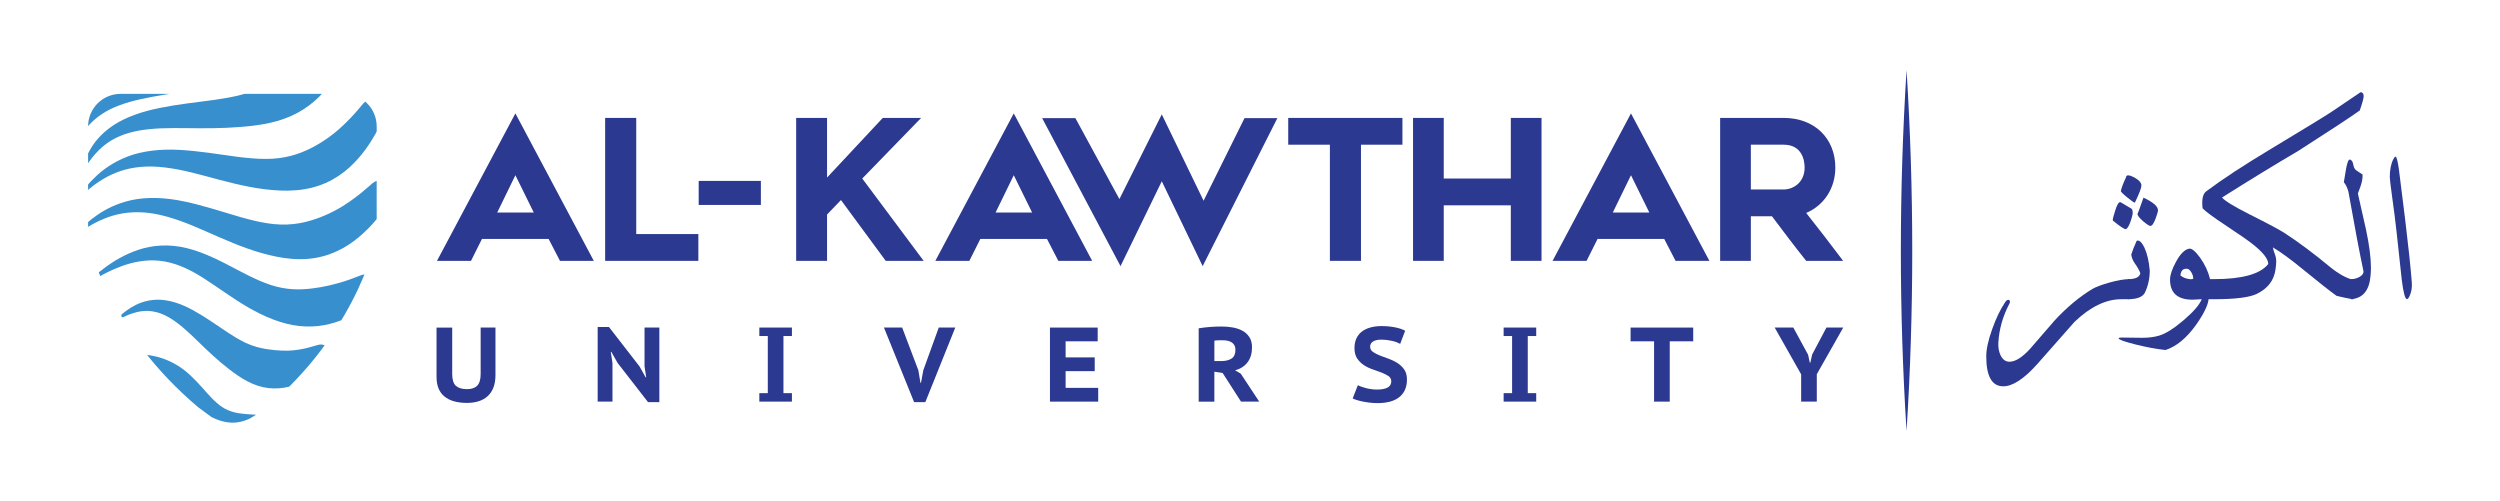
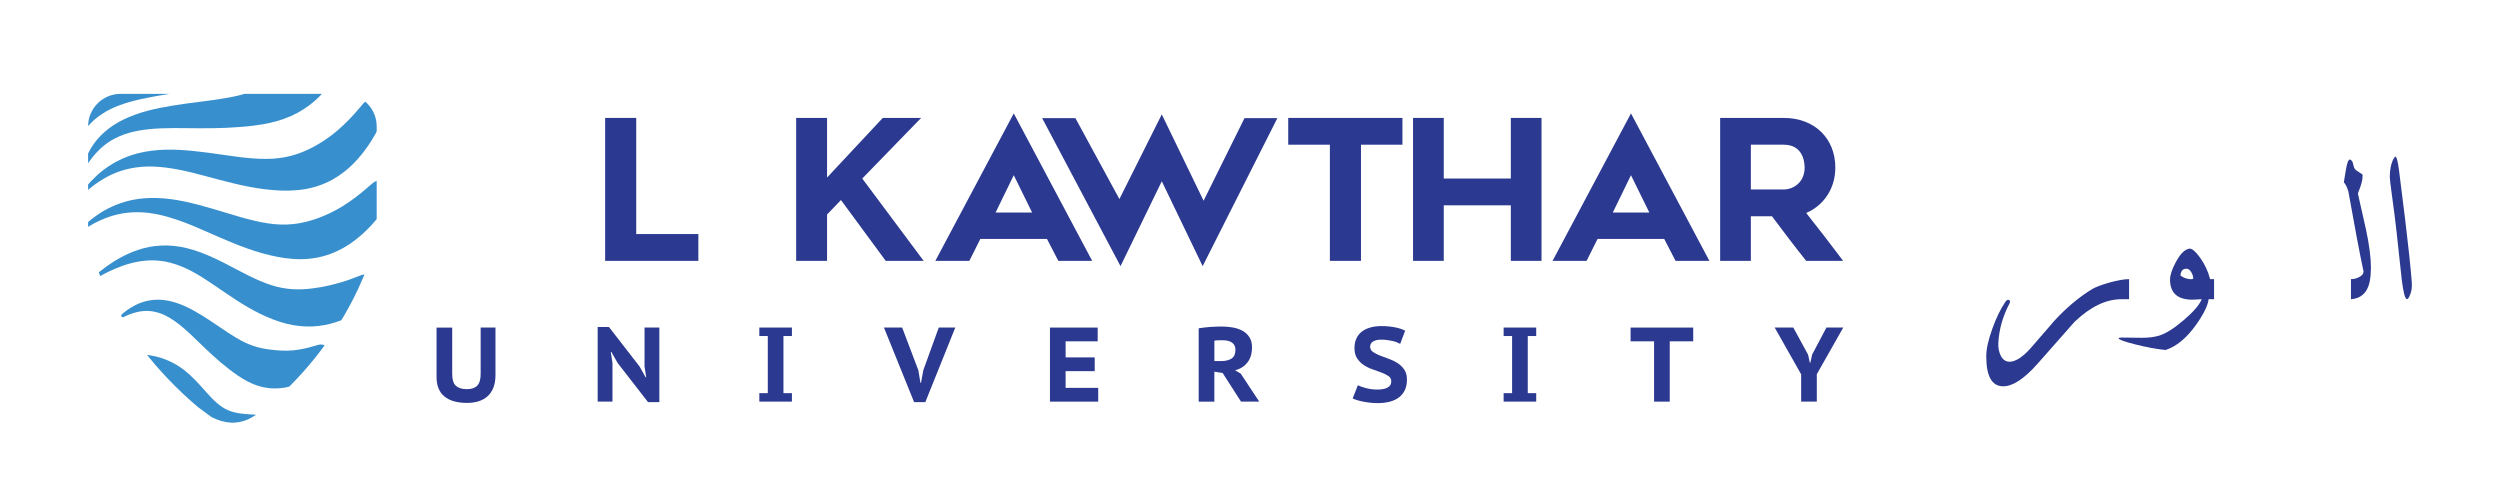
<svg xmlns="http://www.w3.org/2000/svg" xmlns:xlink="http://www.w3.org/1999/xlink" version="1.1" id="Layer_1" x="0px" y="0px" viewBox="0 0 1920 384.89" style="enable-background:new 0 0 1920 384.89;" xml:space="preserve">
  <style type="text/css">
	.st0{clip-path:url(#SVGID_00000159444861611792037860000017859332906908450724_);fill:#378FCE;}
	.st1{fill:#2B3990;}
</style>
  <g>
    <defs>
      <path id="SVGID_1_" d="M92.65,72.08c-13.8,0-24.99,11.19-24.99,24.99v80.18c0,13.8,17.15,78.54,84.41,135.41l10.38,7.67    c10.18,5.09,19.59,5.95,29.79,0.9l8.13-4.97c67.25-53.26,88.92-125.22,88.92-139.02V97.06c0-13.8-11.19-24.99-24.99-24.99H92.65z" />
    </defs>
    <clipPath id="SVGID_00000116921773780555536860000002475559417234175899_">
      <use xlink:href="#SVGID_1_" style="overflow:visible;" />
    </clipPath>
    <path style="clip-path:url(#SVGID_00000116921773780555536860000002475559417234175899_);fill:#378FCE;" d="M97.94,271.87   c0,0,2.37-0.01,6.53-0.04c2.03,0.17,4.72,0.13,7.48,0.57c2.84,0.33,5.94,0.92,9.26,1.76c6.58,1.75,13.72,5.04,20.12,9.96   c6.36,4.95,11.98,11.3,17.19,17.2c5.23,5.87,10.39,11.05,16.4,13.63c3.03,1.26,6.07,2.14,9.21,2.5c1.5,0.27,3.11,0.32,4.53,0.53   c1.5,0.11,2.99,0.15,4.34,0.32c1.45,0.04,2.81,0.14,4.09,0.25c1.31,0.09,2.61,0.09,3.78,0.22c2.37,0.18,4.58,0.2,6.31,0.4   c3.67,0.02,5.77,0.21,5.77,0.21l0.98,0.08c6.55,0.57,9.26,6.9,6.05,14.14c-2.52,5.68-7.98,10.23-13.37,11.65   c0,0-2.78,0.72-7.62,1.69c-2.43,0.35-5.39,0.91-8.73,1.05c-1.68,0.09-3.44,0.13-5.29,0.11c-1.83-0.13-3.75-0.27-5.7-0.53   c-3.87-0.69-7.94-1.75-11.76-3.68c-3.89-1.78-7.51-4.35-10.84-7.23c-3.36-2.87-6.31-6.2-8.87-9.72c-2.57-3.52-4.76-7.24-6.78-10.89   c-2.06-3.64-3.79-7.33-5.68-10.73c-1.87-3.41-3.78-6.64-5.91-9.47c-2.09-2.87-4.27-5.51-6.69-7.67c-2.34-2.26-4.91-4.02-7.32-5.64   c-2.48-1.54-4.9-2.82-7.17-3.79c-2.22-1.07-4.3-1.7-5.97-2.4c-3.62-1.07-5.68-1.68-5.68-1.68c-0.65-0.19-0.8-0.96-0.34-1.73   C96.64,272.31,97.34,271.88,97.94,271.87" />
    <path style="clip-path:url(#SVGID_00000116921773780555536860000002475559417234175899_);fill:#378FCE;" d="M65.59,172.27   c0,0,0.77-0.65,2.2-1.88c1.39-1.21,3.68-3.04,6.6-5.05c5.8-4.13,14.9-9.11,26.72-11.68c5.89-1.25,12.4-1.78,19.21-1.6   c6.81,0.21,13.93,1.11,21.1,2.63c7.17,1.5,14.42,3.47,21.66,5.57c7.1,2.12,14.32,4.28,21.54,6.44c7.11,2,14.15,3.79,21,4.81   c6.83,1.09,13.5,1.22,19.65,0.57c6.18-0.63,11.82-2.11,17.02-3.86c5.19-1.79,9.99-3.88,14.41-6.2   c8.87-4.59,16.08-10.16,21.13-14.22c2.5-2.09,4.5-3.74,5.82-4.96c1.36-1.17,2.08-1.79,2.08-1.79l0.4-0.34   c4.08-3.52,9.81-2.66,12.78,1.91c2.43,3.74,2.27,8.81-0.1,12.46c0,0-0.61,0.94-1.75,2.7c-1.14,1.76-2.93,4.27-5.28,7.43   c-2.45,3.06-5.46,6.81-9.4,10.69c-3.89,3.9-8.61,8.07-14.31,11.84c-5.7,3.74-12.43,7.01-19.85,9.04   c-7.42,1.99-15.47,2.68-23.43,2.05c-7.99-0.5-15.87-2.29-23.53-4.38c-7.67-2.16-15.1-4.88-22.32-7.82   c-7.2-2.97-14.23-5.99-21.02-9.04c-6.8-3.01-13.45-5.81-19.94-8.11c-6.49-2.27-12.8-4.12-18.86-5.22   c-6.06-1.1-11.87-1.47-17.25-1.2c-10.77,0.51-19.67,3.71-25.66,6.54c-3.03,1.42-5.27,2.65-6.88,3.64   c-1.59,0.95-2.43,1.46-2.43,1.46c-0.62,0.37-1.37,0.11-1.68-0.59C64.92,173.45,65.1,172.69,65.59,172.27" />
    <path style="clip-path:url(#SVGID_00000116921773780555536860000002475559417234175899_);fill:#378FCE;" d="M65.68,143.96   c0,0,0.66-0.76,1.9-2.19c1.19-1.41,3.18-3.56,5.76-5.99c5.11-4.96,13.36-11.26,24.67-15.58c5.64-2.13,12-3.63,18.77-4.49   c6.77-0.83,13.95-1.01,21.27-0.59c7.32,0.4,14.79,1.25,22.27,2.23c7.35,1.03,14.81,2.07,22.28,3.11c7.34,0.9,14.57,1.61,21.5,1.58   c6.93,0.05,13.54-0.83,19.53-2.4c6.02-1.56,11.38-3.87,16.25-6.39c4.86-2.56,9.29-5.35,13.31-8.31   c8.08-5.87,14.37-12.48,18.76-17.25c2.16-2.44,3.89-4.38,5-5.79c1.17-1.36,1.79-2.09,1.79-2.09l0.34-0.4   c3.51-4.1,9.3-4.12,12.93-0.04c2.98,3.33,3.58,8.37,1.79,12.34c0,0-0.46,1.02-1.33,2.93c-0.86,1.91-2.25,4.66-4.1,8.14   c-1.96,3.4-4.37,7.56-7.68,11.98c-3.26,4.44-7.29,9.28-12.37,13.87c-5.07,4.56-11.23,8.81-18.27,11.93   c-7.04,3.09-14.9,4.99-22.87,5.56c-7.98,0.71-16.05,0.14-23.94-0.78c-7.91-0.98-15.68-2.55-23.26-4.36   c-7.57-1.84-14.98-3.77-22.16-5.76c-7.18-1.94-14.18-3.71-20.95-5c-6.76-1.27-13.28-2.14-19.45-2.31   c-6.16-0.17-11.97,0.34-17.24,1.42c-10.57,2.13-18.9,6.64-24.4,10.34c-2.79,1.86-4.81,3.42-6.26,4.64   c-1.42,1.18-2.18,1.81-2.18,1.81c-0.56,0.46-1.34,0.32-1.75-0.32C65.2,145.23,65.26,144.45,65.68,143.96" />
    <path style="clip-path:url(#SVGID_00000116921773780555536860000002475559417234175899_);fill:#378FCE;" d="M73.91,210.7   c0,0,0.73-0.58,2.09-1.67c1.34-1.11,3.4-2.66,6.08-4.61c2.7-1.85,5.98-4.16,9.98-6.3c3.98-2.19,8.63-4.4,13.92-6.17   c5.28-1.79,11.23-3.03,17.56-3.34c6.33-0.35,13.04,0.29,19.67,1.9c13.32,3.24,26.19,9.87,38.24,16.29   c12.08,6.38,23.8,12.23,35.04,14.27c11.23,2.17,21.38,0.91,30.12-0.56c4.38-0.77,8.44-1.78,12.09-2.77   c3.65-0.93,6.85-2.07,9.52-2.94c2.66-0.95,4.76-1.76,6.2-2.33c1.45-0.55,2.22-0.85,2.22-0.85l0.52-0.2   c5.69-2.18,11.54,1.25,13.08,7.67c1.32,5.51-0.99,11.44-5.27,14.38c0,0-0.82,0.56-2.35,1.61c-1.51,1.1-3.84,2.49-6.82,4.29   c-6,3.37-15.01,8.1-26.75,10.32c-5.85,1.1-12.33,1.42-19.02,0.71c-6.69-0.69-13.54-2.5-20.18-5.02   c-13.33-5.06-25.74-12.89-37.2-20.79c-5.77-3.89-11.35-7.83-16.88-11.33c-5.54-3.49-11.07-6.52-16.6-8.71   c-5.53-2.23-11.06-3.72-16.47-4.27c-5.4-0.62-10.65-0.28-15.53,0.48c-9.77,1.57-17.87,5.12-23.44,7.73   c-2.75,1.36-4.92,2.48-6.41,3.35c-1.49,0.83-2.28,1.27-2.28,1.27c-0.63,0.35-1.36,0.07-1.62-0.64   C73.19,211.86,73.4,211.1,73.91,210.7" />
    <path style="clip-path:url(#SVGID_00000116921773780555536860000002475559417234175899_);fill:#378FCE;" d="M93.79,241.15   c0,0,0.57-0.46,1.63-1.31c1.02-0.82,2.79-2.15,4.99-3.49c2.23-1.37,5.05-2.93,8.5-4.11c3.44-1.19,7.51-2.01,11.93-2.08   c4.42-0.07,9.12,0.73,13.79,2.17c4.69,1.44,9.34,3.55,13.86,6.05c9.08,4.96,17.81,11.25,26.32,16.9c4.27,2.8,8.51,5.41,12.74,7.5   c4.26,2.05,8.51,3.54,12.52,4.42c4.03,0.94,7.75,1.34,11.17,1.72c3.44,0.31,6.65,0.46,9.75,0.4c3.09-0.05,6.05-0.4,8.76-0.85   c2.71-0.41,5.17-1.03,7.23-1.52c2.06-0.55,3.73-1,4.86-1.37c1.15-0.33,1.77-0.51,1.77-0.51l0.71-0.2c4.48-1.29,8.69,1.63,9.42,6.54   c0.51,3.42-0.83,6.91-3.2,9.14c0,0-0.6,0.56-1.72,1.61c-1.12,1.07-2.84,2.51-5.12,4.3c-2.33,1.7-5.22,3.75-8.83,5.62   c-3.59,1.88-7.88,3.68-12.75,4.89c-4.87,1.21-10.33,1.72-15.87,1.1c-5.53-0.64-11.07-2.46-16.12-5.15   c-5.09-2.65-9.78-5.96-14.24-9.42c-4.48-3.43-8.7-7.06-12.74-10.76c-8.1-7.33-15.34-15.02-22.54-21.13   c-7.19-6.09-14.36-10.59-21.28-12.04c-6.88-1.67-13.24-0.36-17.6,1.09c-2.23,0.72-3.82,1.41-5.05,2c-1.19,0.57-1.83,0.88-1.83,0.88   c-0.66,0.32-1.38,0-1.6-0.72C93.07,242.24,93.31,241.54,93.79,241.15" />
    <path style="clip-path:url(#SVGID_00000116921773780555536860000002475559417234175899_);fill:#378FCE;" d="M64.91,124.12   c0,0,0.3-0.75,0.86-2.16c0.54-1.36,1.53-3.62,2.98-6.22c1.47-2.63,3.44-5.84,6.4-9.19c2.92-3.37,6.79-6.89,11.58-10.12   c4.78-3.21,10.49-5.98,16.62-8.22c6.14-2.26,12.72-3.99,19.44-5.33c13.45-2.74,27.43-4.22,40.73-6.02   c6.65-0.94,13.14-1.99,19.25-3.43c6.1-1.5,11.8-3.41,16.83-5.61c5.06-2.17,9.42-4.53,13.44-6.69c3.98-2.23,7.6-4.41,10.95-6.68   c3.34-2.25,6.34-4.63,8.98-6.92c2.68-2.25,4.92-4.48,6.84-6.32c1.87-1.89,3.37-3.42,4.35-4.52c1.02-1.08,1.57-1.65,1.57-1.65   l0.63-0.66c3.98-4.19,10.66-4.98,14.93-1.78c2.97,2.23,3.98,5.83,2.97,9.22c0,0-0.26,0.85-0.74,2.45   c-0.46,1.61-1.33,3.94-2.55,6.93c-1.34,2.96-3.05,6.58-5.68,10.58c-2.6,4-6.01,8.43-10.49,12.84c-4.47,4.4-10.08,8.7-16.59,12.2   c-6.5,3.47-13.85,6.05-21.27,7.63c-7.44,1.63-14.92,2.48-22.24,3.05c-7.32,0.6-14.52,0.87-21.55,0.96   c-14.04,0.24-27.4-0.41-39.6,0.11c-12.17,0.52-23.2,2.25-31.79,6.1c-8.7,3.65-14.74,9.2-18.48,13.42   c-1.92,2.14-3.18,3.81-4.11,5.14c-0.9,1.29-1.38,1.97-1.38,1.97c-0.5,0.72-1.51,0.99-2.26,0.6   C64.89,125.46,64.66,124.76,64.91,124.12" />
    <path style="clip-path:url(#SVGID_00000116921773780555536860000002475559417234175899_);fill:#378FCE;" d="M55.24,111.35   c0,0,0.16-0.79,0.47-2.28c0.29-1.43,0.88-3.83,1.86-6.64c0.99-2.85,2.38-6.35,4.71-10.17c2.3-3.82,5.49-7.96,9.65-11.97   c4.16-3.99,9.29-7.7,14.94-10.98c5.66-3.3,11.84-6.14,18.22-8.62c12.77-5.02,26.28-8.91,39.07-12.99   c6.38-2.07,12.6-4.24,18.37-6.71c5.75-2.53,11.03-5.4,15.6-8.44c4.61-3.01,8.49-6.09,12.08-8.92c3.53-2.88,6.72-5.66,9.62-8.47   c2.9-2.8,5.44-5.66,7.65-8.37c2.25-2.68,4.07-5.27,5.64-7.41c1.52-2.19,2.73-3.96,3.51-5.2c0.82-1.24,1.26-1.9,1.26-1.9l0.5-0.76   c3.2-4.81,9.64-6.76,14.39-4.34c3.31,1.69,4.93,5.06,4.52,8.57c0,0-0.1,0.89-0.3,2.55c-0.18,1.66-0.63,4.11-1.31,7.26   c-0.81,3.14-1.87,7-3.76,11.4c-1.87,4.39-4.45,9.34-8.1,14.46c-3.64,5.11-8.42,10.32-14.22,14.89c-5.8,4.55-12.59,8.36-19.62,11.2   c-7.04,2.9-14.26,5.03-21.37,6.86c-7.11,1.86-14.15,3.38-21.06,4.68c-13.79,2.66-27.06,4.34-38.98,6.98   c-11.9,2.62-22.45,6.23-30.25,11.52c-7.94,5.11-12.92,11.62-15.87,16.42c-1.52,2.44-2.47,4.3-3.15,5.77   c-0.66,1.42-1.02,2.18-1.02,2.18c-0.37,0.79-1.32,1.23-2.12,0.98C55.46,112.68,55.1,112.03,55.24,111.35" />
  </g>
  <g>
    <g>
-       <path class="st1" d="M1464.23,53.88c5.81,92.26,5.86,184.87,0,277.13C1458.38,238.75,1458.42,146.14,1464.23,53.88L1464.23,53.88z    " />
-     </g>
+       </g>
    <g>
-       <path class="st1" d="M395.82,87.1l60.22,113.24h-25.98l-8.71-16.82h-51.21l-8.41,16.82H335.6L395.82,87.1z M409.94,163.24    l-14.12-28.68l-13.97,28.68H409.94z" />
      <polygon class="st1" points="536.34,200.34 464.75,200.34 464.75,90.56 488.63,90.56 488.63,179.76 536.34,179.76   " />
-       <rect x="536.59" y="138.94" class="st1" width="47.76" height="18.46" />
      <polygon class="st1" points="635.18,200.34 611.45,200.34 611.45,90.56 635.18,90.56 635.18,136.36 677.98,90.56 707.42,90.56     662.21,137.11 709.37,200.34 680.24,200.34 645.85,153.63 635.18,164.74   " />
      <path class="st1" d="M778.57,87.1l60.22,113.24H812.8l-8.71-16.82h-51.21l-8.41,16.82h-26.13L778.57,87.1z M792.68,163.24    l-14.11-28.68l-13.97,28.68H792.68z" />
      <polygon class="st1" points="923.64,204.39 892.25,139.22 860.56,204.39 800.36,90.71 825.89,90.71 859.7,152.88 892.25,87.85     924.35,154.16 955.79,90.71 981.02,90.71   " />
      <polygon class="st1" points="1045.23,111.13 1045.23,200.34 1021.35,200.34 1021.35,111.13 989.36,111.13 989.36,90.56     1077.07,90.56 1077.07,111.13   " />
      <polygon class="st1" points="1183.89,200.34 1160.31,200.34 1160.31,157.69 1108.8,157.69 1108.8,200.34 1085.22,200.34     1085.22,90.56 1108.8,90.56 1108.8,137.11 1160.31,137.11 1160.31,90.56 1183.89,90.56   " />
      <path class="st1" d="M1252.59,87.1l60.22,113.24h-25.98l-8.71-16.82h-51.21l-8.41,16.82h-26.13L1252.59,87.1z M1266.7,163.24    l-14.11-28.68l-13.97,28.68H1266.7z" />
      <g>
        <path class="st1" d="M1321.07,200.34V90.56h48.81c23.58,0,39.65,15.62,39.65,38.15c0,15.92-8.71,28.99-22.38,34.84     c9.46,11.86,19.52,25.08,28.38,36.79h-28.38c-9.01-11.26-17.27-22.23-26.28-34.24h-16.22v34.24H1321.07z M1369.88,145.52     c7.36,0,16.07-5.41,16.07-16.82c0-5.71-2.1-17.57-16.07-17.57h-25.23v34.39H1369.88z" />
        <path class="st1" d="M369.14,251.57h11.38v36.49c0,3.68-0.53,6.88-1.58,9.59c-1.06,2.71-2.55,4.93-4.47,6.66     c-1.93,1.74-4.22,3.02-6.91,3.86c-2.68,0.84-5.62,1.26-8.82,1.26c-7.64,0-13.46-1.66-17.47-4.99c-4.01-3.33-6.01-8.33-6.01-14.99     v-37.87h12.03v35.67c0,4.33,0.95,7.35,2.84,9.06c1.89,1.7,4.71,2.56,8.45,2.56c3.57,0,6.23-0.91,7.96-2.72     c1.73-1.81,2.6-4.78,2.6-8.9V251.57z" />
        <polygon class="st1" points="474.36,278.79 469.49,270.25 469.08,270.25 470.38,278.87 470.38,308.44 459.01,308.44      459.01,251.16 467.7,251.16 491.19,281.47 495.82,289.75 496.3,289.75 495,281.39 495,251.56 506.38,251.56 506.38,308.85      497.69,308.85    " />
        <polygon class="st1" points="589.67,258.07 583.17,258.07 583.17,251.56 608.19,251.56 608.19,258.07 601.69,258.07      601.69,301.94 608.19,301.94 608.19,308.44 583.17,308.44 583.17,301.94 589.67,301.94    " />
        <polygon class="st1" points="705.29,284.39 706.91,294.06 707.32,294.06 709.11,284.31 720.97,251.57 733.65,251.57      710.65,308.85 702.04,308.85 678.88,251.57 692.86,251.57    " />
        <polygon class="st1" points="806.37,251.57 843.02,251.57 843.02,262.13 818.39,262.13 818.39,274.48 840.74,274.48      840.74,285.04 818.39,285.04 818.39,297.88 843.42,297.88 843.42,308.45 806.37,308.45    " />
        <path class="st1" d="M920.61,252.14c1.3-0.22,2.72-0.42,4.26-0.61c1.55-0.19,3.1-0.34,4.67-0.45c1.57-0.11,3.1-0.19,4.59-0.24     c1.49-0.06,2.86-0.08,4.1-0.08c2.87,0,5.7,0.24,8.49,0.73c2.79,0.49,5.28,1.33,7.48,2.52c2.19,1.2,3.97,2.83,5.32,4.92     c1.36,2.09,2.03,4.7,2.03,7.84c0,4.66-1.15,8.49-3.45,11.5c-2.3,3.01-5.48,5.05-9.55,6.13l4.31,2.52l14.22,21.53h-13.98     l-14.14-22.02l-6.34-0.97v23h-12.03V252.14z M939.06,261.32c-1.24,0-2.45,0.01-3.62,0.04c-1.17,0.03-2.1,0.12-2.8,0.28v15.68     h5.12c3.41,0,6.1-0.65,8.08-1.95c1.98-1.3,2.97-3.55,2.97-6.74c0-2.38-0.84-4.2-2.52-5.44     C944.61,261.94,942.2,261.32,939.06,261.32" />
        <path class="st1" d="M1068.5,292.84c0-1.68-0.7-3-2.11-3.98c-1.41-0.97-3.16-1.87-5.24-2.68c-2.09-0.81-4.35-1.63-6.78-2.44     c-2.44-0.81-4.7-1.9-6.78-3.25c-2.09-1.35-3.83-3.06-5.24-5.12c-1.41-2.06-2.11-4.74-2.11-8.04c0-2.82,0.5-5.3,1.5-7.44     c1-2.14,2.41-3.9,4.23-5.28c1.81-1.38,4.01-2.42,6.58-3.13c2.58-0.7,5.41-1.05,8.49-1.05c3.58,0,6.97,0.31,10.2,0.94     c3.22,0.62,5.87,1.5,7.92,2.64l-3.82,10.08c-0.65-0.38-1.48-0.77-2.48-1.18c-1-0.4-2.15-0.75-3.45-1.05     c-1.3-0.3-2.68-0.54-4.14-0.73c-1.46-0.19-2.95-0.28-4.47-0.28c-2.71,0-4.81,0.48-6.29,1.42c-1.49,0.95-2.24,2.26-2.24,3.94     s0.7,3.02,2.11,4.02c1.41,1,3.16,1.92,5.24,2.76c2.09,0.84,4.35,1.68,6.79,2.52c2.43,0.84,4.7,1.93,6.78,3.25     c2.08,1.33,3.83,2.99,5.24,5c1.41,2.01,2.11,4.58,2.11,7.72s-0.55,5.85-1.63,8.13c-1.08,2.27-2.61,4.16-4.59,5.64     c-1.98,1.49-4.35,2.59-7.11,3.29c-2.76,0.7-5.8,1.05-9.1,1.05c-2.22,0-4.32-0.12-6.3-0.37c-1.98-0.24-3.81-0.54-5.48-0.89     c-1.68-0.35-3.16-0.73-4.43-1.14c-1.27-0.41-2.29-0.8-3.05-1.18l3.98-10.16c0.6,0.32,1.42,0.68,2.48,1.06     c1.05,0.38,2.23,0.74,3.53,1.1c1.3,0.35,2.69,0.64,4.18,0.85c1.49,0.22,2.99,0.32,4.51,0.32c3.57,0,6.3-0.52,8.17-1.54     C1067.56,296.61,1068.5,295.01,1068.5,292.84" />
        <polygon class="st1" points="1161.29,258.07 1154.79,258.07 1154.79,251.56 1179.81,251.56 1179.81,258.07 1173.32,258.07      1173.32,301.94 1179.81,301.94 1179.81,308.44 1154.79,308.44 1154.79,301.94 1161.29,301.94    " />
        <polygon class="st1" points="1300.39,262.13 1282.36,262.13 1282.36,308.45 1270.33,308.45 1270.33,262.13 1252.29,262.13      1252.29,251.57 1300.39,251.57    " />
        <polygon class="st1" points="1383.28,287.48 1362.96,251.56 1377.26,251.56 1388.64,272.45 1389.94,278.54 1390.34,278.54      1391.73,272.29 1402.7,251.56 1415.61,251.56 1395.3,287.4 1395.3,308.44 1383.28,308.44    " />
      </g>
    </g>
  </g>
  <g>
    <g>
      <path class="st1" d="M1635.14,229.8h-5.76c-11.89-0.06-23.93,5.73-36.13,17.37c-9.54,10.77-19.07,21.58-28.61,32.42    c-10.34,11.58-19.17,17.28-26.47,17.09c-8.48-0.19-12.73-7.86-12.73-23.04c0-5.51,1.55-12.54,4.64-21.09    c2.85-8.05,6.13-14.86,9.85-20.43c0.8-1.24,1.61-1.86,2.41-1.86c0.87,0,1.3,0.53,1.3,1.58c0,0.37-0.09,0.74-0.28,1.11    c-5.2,9.78-8.08,19.91-8.64,30.37c-0.19,3.59,0.4,6.81,1.76,9.66c1.61,3.22,3.87,4.83,6.78,4.83c4.46,0,9.69-3.25,15.7-9.75    c6.44-7.37,12.85-14.77,19.23-22.2c9.35-10.03,18.95-18.02,28.79-23.96c2.54-1.49,6.81-3.1,12.82-4.83    c6.5-1.8,11.61-2.69,15.33-2.69V229.8z" />
-       <path class="st1" d="M1637.92,164.13c-0.43,2.04-0.93,3.87-1.49,5.48c-1.24,3.65-2.45,5.76-3.62,6.32    c-0.93,0.43-4.33-1.76-10.22-6.59c0-1.24,0.62-3.75,1.86-7.52c1.36-4.4,2.63-6.59,3.81-6.59c0.25,0.06,0.43,0.12,0.56,0.19    c2.79,1.61,5.54,3.25,8.27,4.92C1637.64,160.76,1637.92,162.03,1637.92,164.13z M1644.61,142.49c0,1.8-1.64,6.1-4.92,12.91    c-0.12,0.12-0.25,0.19-0.37,0.19c-0.43,0-2.23-1.27-5.39-3.81c-3.53-2.85-5.23-4.55-5.11-5.11c0.56-2.66,1.89-6.16,3.99-10.5    c0-0.99,0.56-1.49,1.67-1.49c1.11,0,2.6,0.5,4.46,1.49C1642.72,138.22,1644.61,140.32,1644.61,142.49z M1651.02,207.7    c0,6.07-1.21,11.67-3.62,16.81c-1.67,3.53-6.04,5.29-13.1,5.29v-15.42c5.76,0,8.92-1.52,9.47-4.55c-0.74-2.1-2.11-4.55-4.09-7.34    c-1.61-2.23-2.57-4.55-2.88-6.97c0.8-2.66,2.2-6.19,4.18-10.59c0.25-0.12,0.49-0.19,0.74-0.19c1.73,0,3.47,1.83,5.2,5.48    C1648.98,194.57,1650.34,200.39,1651.02,207.7z M1657.34,161.53c0,0.87-0.59,2.91-1.76,6.13c-1.43,3.9-2.79,5.85-4.09,5.85    c-0.87,0-2.69-1.18-5.48-3.53c-2.97-2.54-4.46-4.49-4.46-5.85c0,0.68,1.55-3.44,4.64-12.35    C1653.62,155.25,1657.34,158.5,1657.34,161.53z" />
      <path class="st1" d="M1700.39,229.8h-4.18c-0.56,4.83-3.78,11.39-9.66,19.69c-7.24,10.16-15.05,16.59-23.41,19.32    c-7.06-0.74-14.89-2.2-23.5-4.37c-8.36-2.11-12.54-3.65-12.54-4.64c0-0.37,0.84-0.56,2.51-0.56c5.14,0.06,10.31,0.12,15.51,0.19    c5.02,0,9.38-0.56,13.1-1.67c5.02-1.49,11.29-5.43,18.81-11.84c7.52-6.41,12.15-11.78,13.89-16.12c-3.53,0.25-5.88,0.37-7.06,0.37    c-11.52,0-17.28-5.14-17.28-15.42c0-3.47,1.49-7.96,4.46-13.47c3.34-6.25,6.78-9.69,10.31-10.31c1.92-0.31,4.67,1.98,8.27,6.87    c3.72,5.2,6.28,10.71,7.71,16.53h3.07V229.8z M1684.42,214.01c0-1.61-0.5-3.25-1.49-4.92c-1.18-2.04-2.57-2.94-4.18-2.69    c-2.48,0.12-3.87,1.83-4.18,5.11c1.61,1.36,3.59,2.26,5.94,2.69C1682.5,214.57,1683.8,214.51,1684.42,214.01z" />
-       <path class="st1" d="M1812.97,70.78c1.55,0.12,2.32,1.18,2.32,3.16c0,1.55-0.99,5.17-2.97,10.87c-6.13,4.46-21.8,14.77-47,30.93    c-17.83,10.47-37.43,22.45-58.8,35.95c2.17,2.6,9.13,6.87,20.9,12.82c14.55,7.31,23.65,12.17,27.31,14.58    c10.9,7.12,22.35,15.67,34.37,25.64c6.81,5.57,12.85,8.95,18.11,10.12v15.05c-3.96-0.68-8.21-1.58-12.72-2.69    c-5.51-3.96-14.27-10.87-26.29-20.71c-8.98-7.37-16.53-12.88-22.66-16.53c0.25,1.43,0.8,3.28,1.67,5.57    c0.62,1.67,0.93,3.44,0.93,5.29c0,1.61-0.19,3.68-0.56,6.22c-1.18,8.3-5.91,14.49-14.21,18.58c-5.64,2.79-16.66,4.18-33.07,4.18    v-15.42c21.67,0,35.58-3.87,41.71-11.61c0-3.72-3.65-8.55-10.96-14.49c-3.9-3.16-11.3-8.33-22.2-15.51    c-9.29-6.13-15.05-10.4-17.28-12.82c-0.74-6.75,0.19-11.08,2.79-13c12.57-9.41,29.2-20.31,49.88-32.7    c25.51-15.36,40.99-24.83,46.44-28.42C1795.69,82.49,1803.12,77.47,1812.97,70.78z" />
-       <path class="st1" d="M1820.59,211.69c-0.93,11.39-5.94,17.43-15.05,18.11v-15.42c2.41,0,4.63-0.59,6.64-1.76    c2.01-1.18,3.02-2.54,3.02-4.09c-3.03-14.3-6.91-34.74-11.61-61.3c-0.93-3.28-2.1-5.7-3.53-7.25c0-0.06,0.53-3.22,1.58-9.47    c0.87-5.32,1.89-7.99,3.07-7.99c0.43,0,0.93,0.34,1.49,1.02c0.56,0.68,0.94,1.69,1.16,3.02c0.22,1.33,0.59,2.37,1.11,3.11    c0.53,0.74,1.72,1.67,3.58,2.79c1.61,0.99,2.42,1.55,2.42,1.67c0,1.8-0.12,3.31-0.37,4.55c-0.5,2.48-1.58,5.79-3.25,9.94    c2.04,9.23,4.12,18.42,6.22,27.59c2.54,11.89,3.81,21.74,3.81,29.54C1820.86,207.79,1820.77,209.77,1820.59,211.69z" />
+       <path class="st1" d="M1820.59,211.69c-0.93,11.39-5.94,17.43-15.05,18.11v-15.42c2.41,0,4.63-0.59,6.64-1.76    c2.01-1.18,3.02-2.54,3.02-4.09c-3.03-14.3-6.91-34.74-11.61-61.3c-0.93-3.28-2.1-5.7-3.53-7.25c0-0.06,0.53-3.22,1.58-9.47    c0.87-5.32,1.89-7.99,3.07-7.99c0.43,0,0.93,0.34,1.49,1.02c0.56,0.68,0.94,1.69,1.16,3.02c0.22,1.33,0.59,2.37,1.11,3.11    c0.53,0.74,1.72,1.67,3.58,2.79c1.61,0.99,2.42,1.55,2.42,1.67c0,1.8-0.12,3.31-0.37,4.55c-0.5,2.48-1.58,5.79-3.25,9.94    c2.04,9.23,4.12,18.42,6.22,27.59c2.54,11.89,3.81,21.74,3.81,29.54z" />
      <path class="st1" d="M1852.26,216.89c0.31,3.96-0.28,7.49-1.77,10.59c-0.68,1.49-1.33,2.23-1.95,2.23    c-1.43,0-2.76-4.95-3.99-14.86c-1.36-12.26-2.69-24.52-3.99-36.78c-0.81-7.49-1.98-16.78-3.53-27.87    c-1.11-8.11-1.67-12.85-1.67-14.21c0-5.7,0.93-10.31,2.79-13.84c0.68-1.24,1.21-1.86,1.58-1.86c0.87,0,1.77,3.44,2.69,10.31    c0.25,1.49,1.83,14.15,4.74,37.99C1849.69,189.34,1851.39,205.44,1852.26,216.89z" />
    </g>
  </g>
</svg>